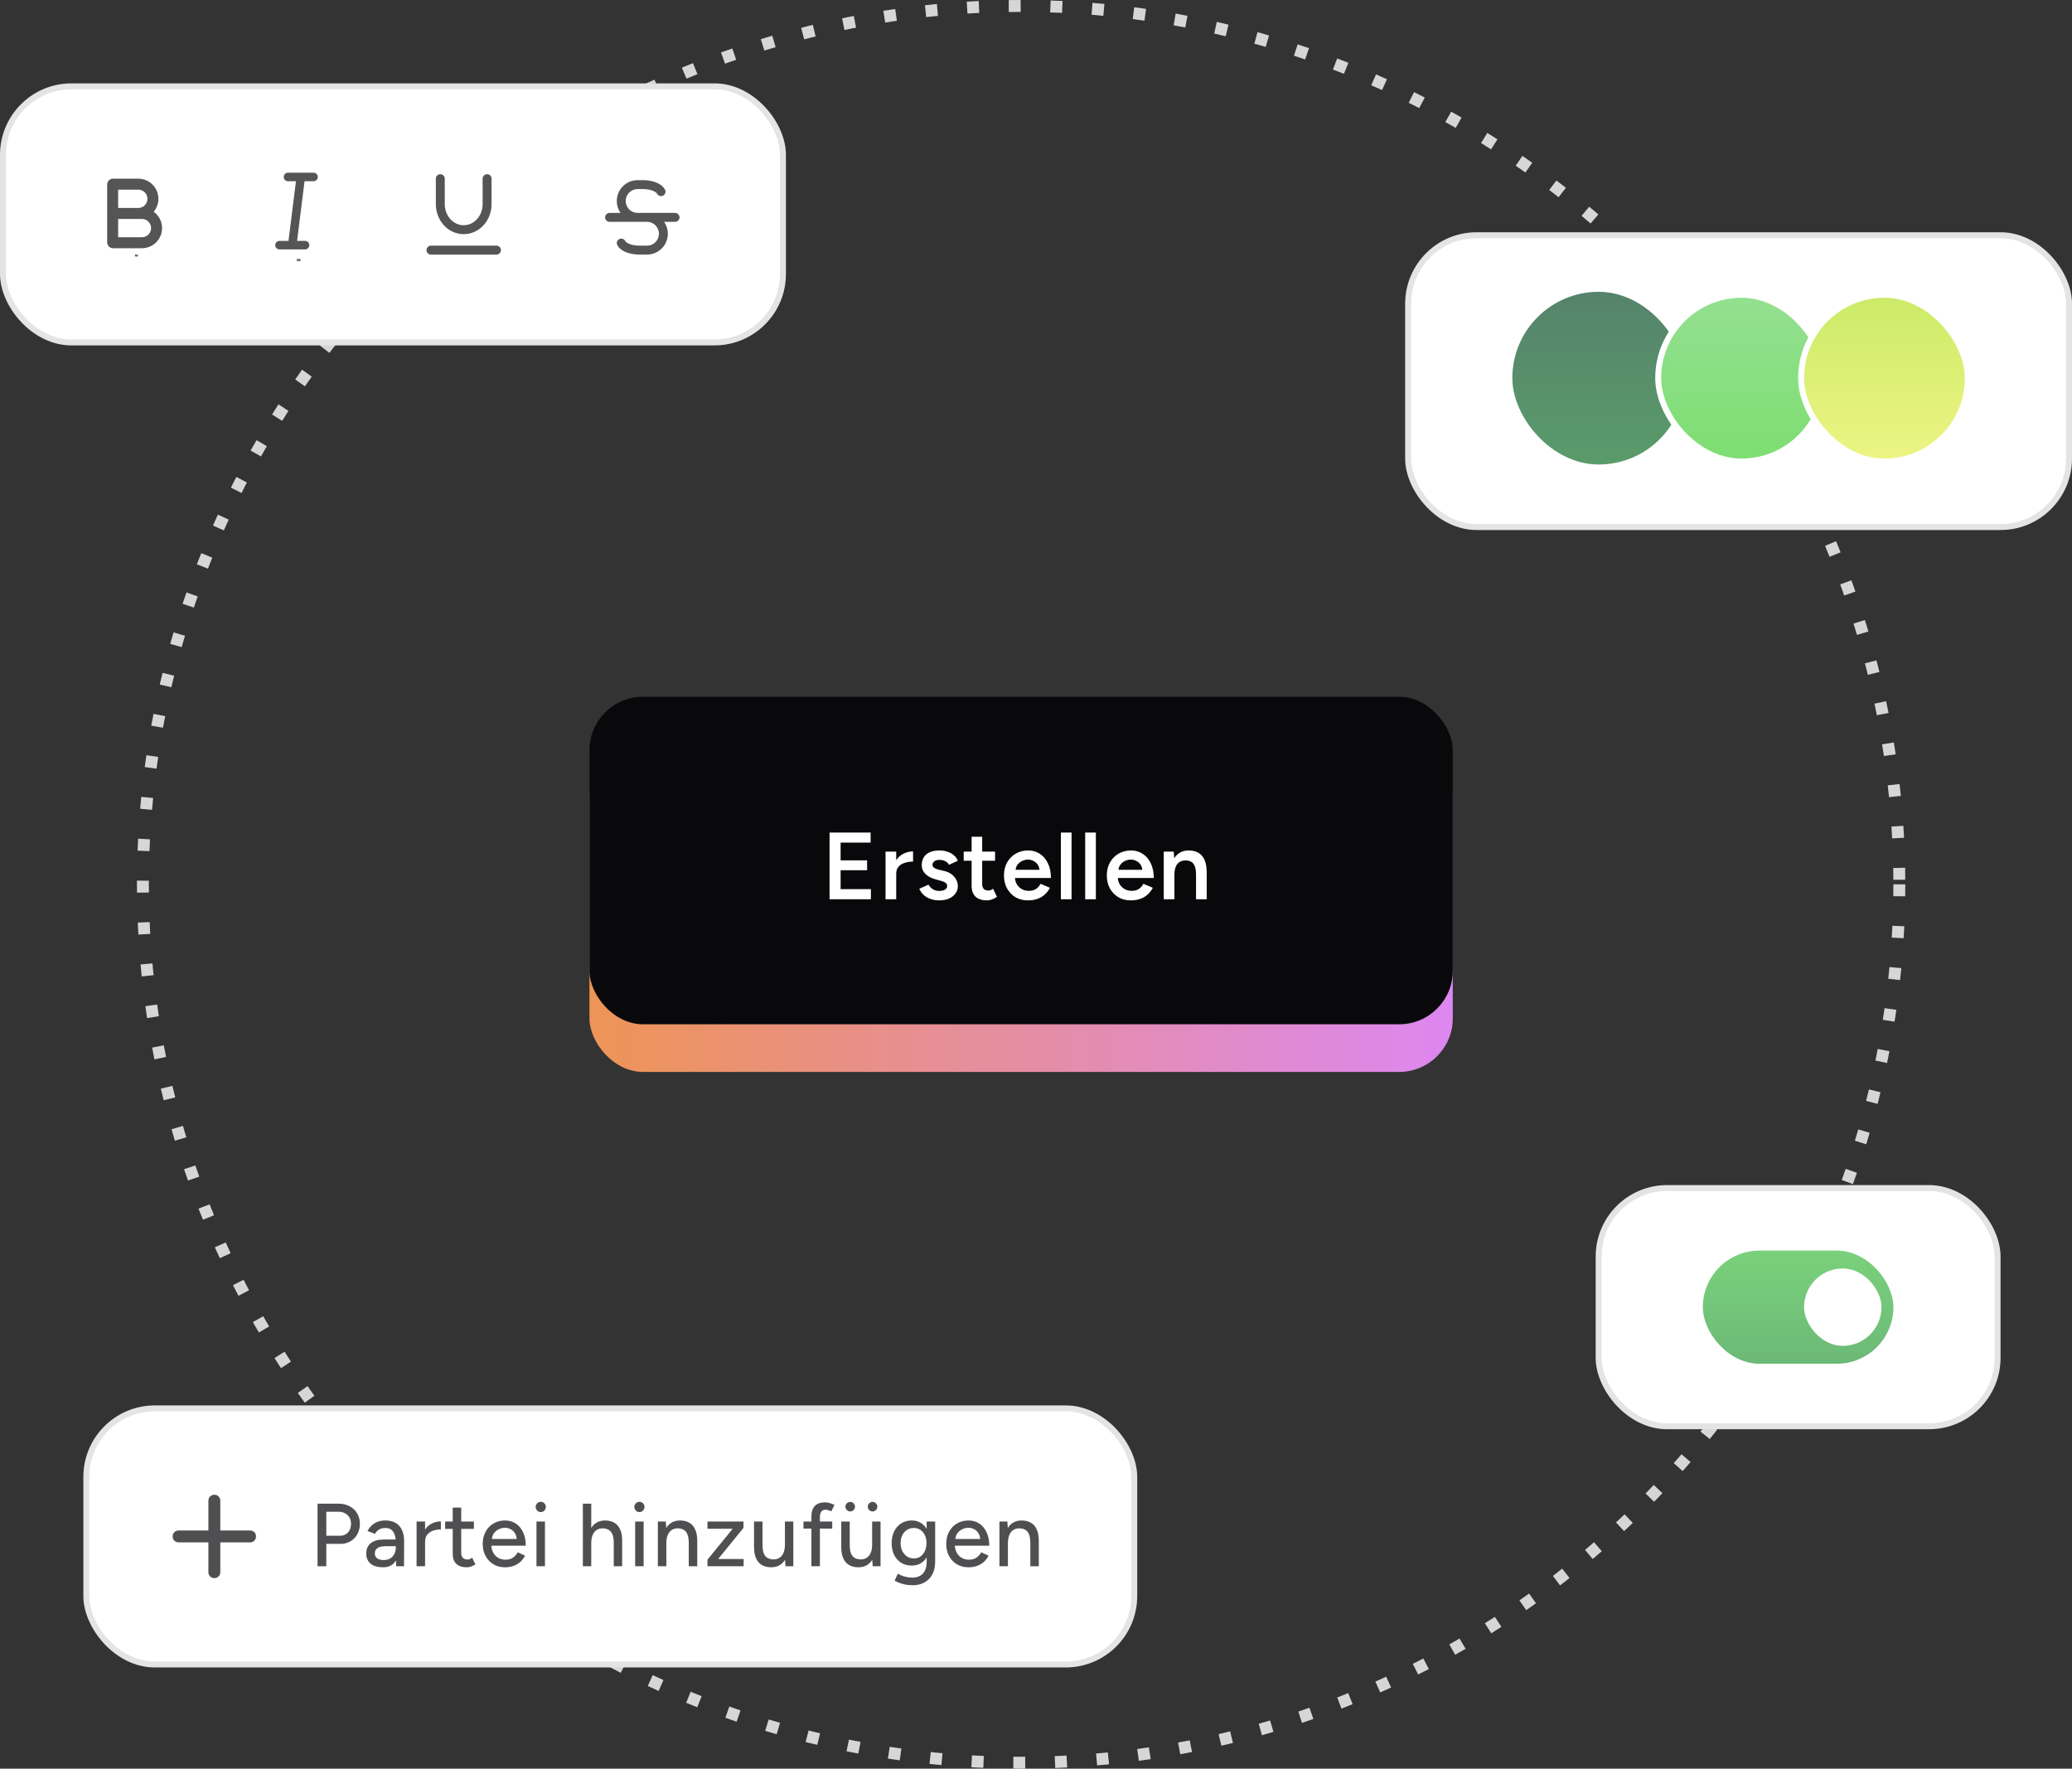
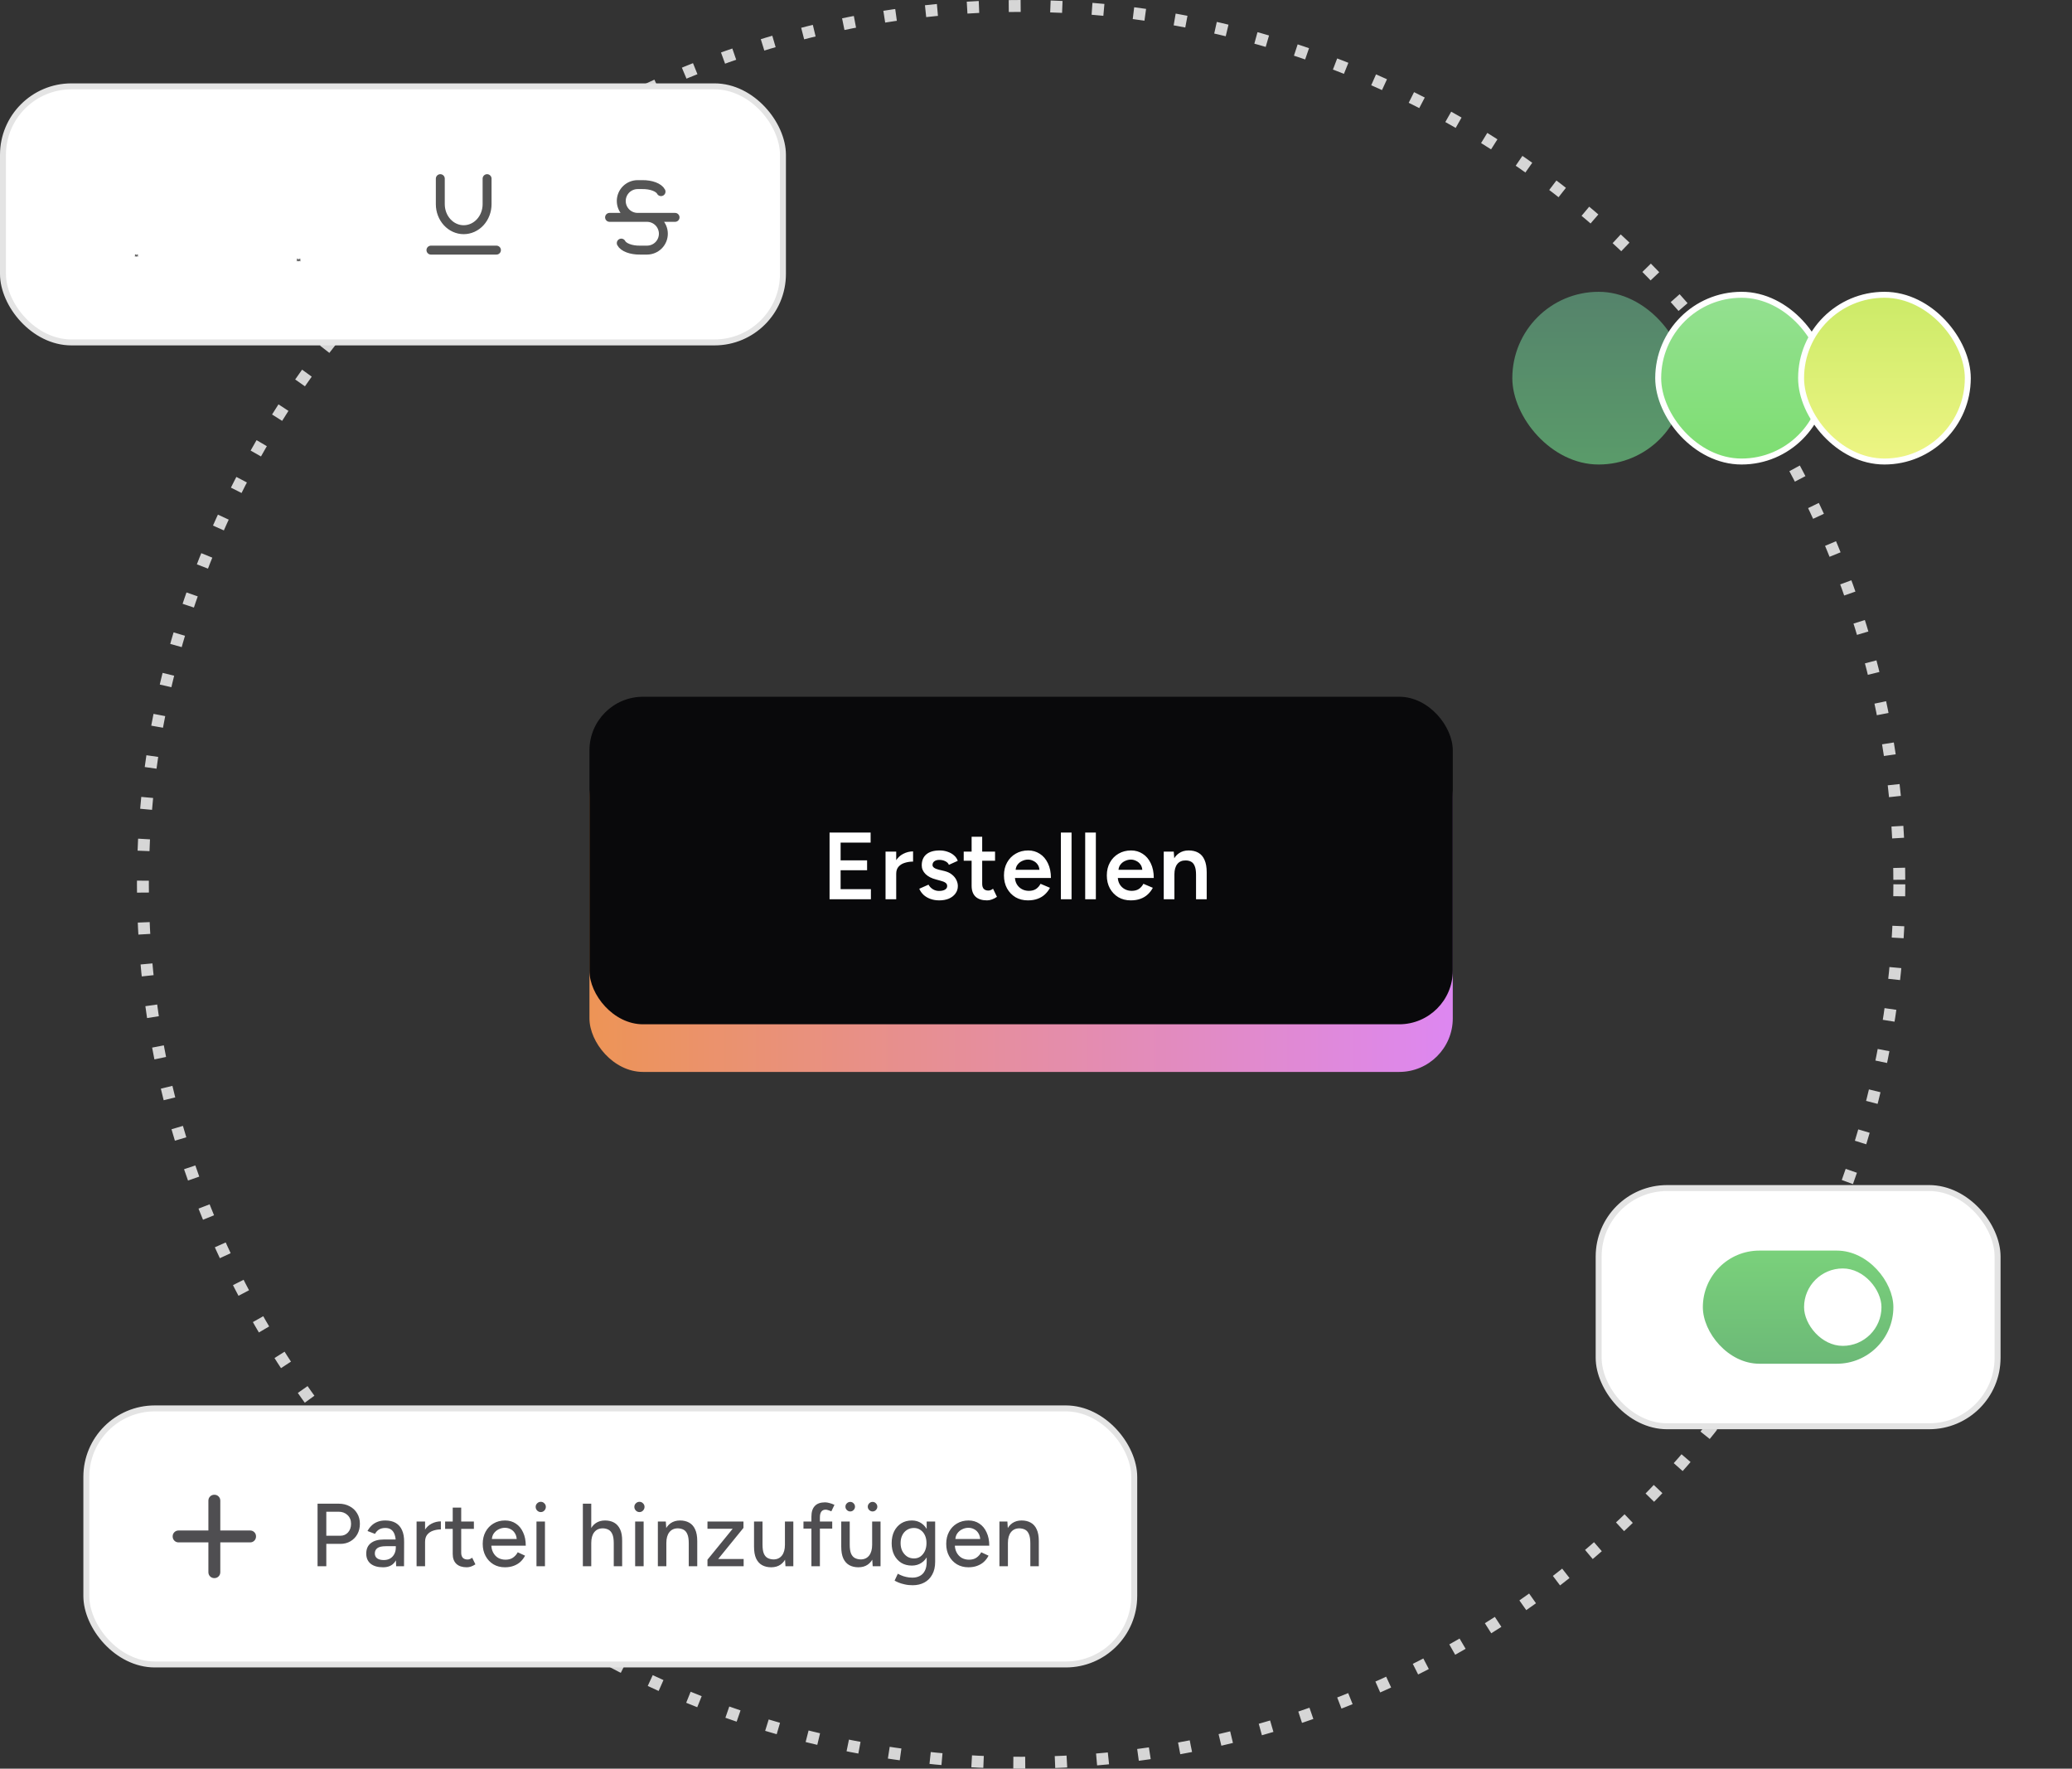
<svg xmlns="http://www.w3.org/2000/svg" width="348" height="297" viewBox="0 0 348 297" fill="none">
  <rect x="0" y="0" width="348" height="297" fill="#333333" stroke="none" />
  <circle cx="171.5" cy="148.5" r="147.5" stroke="#D6D6D6" stroke-width="2" stroke-miterlimit="3.994" stroke-dasharray="2 5" />
  <rect x="0.5" y="14.5" width="131" height="43" rx="11.5" fill="white" stroke="#E4E4E4" />
  <path d="M22.976 42.761L22.969 42.763L22.925 42.784L22.913 42.787L22.905 42.784L22.861 42.763C22.854 42.761 22.849 42.762 22.846 42.766L22.844 42.772L22.833 43.035L22.836 43.047L22.843 43.055L22.907 43.101L22.916 43.103L22.923 43.101L22.987 43.055L22.994 43.045L22.997 43.035L22.986 42.773C22.985 42.766 22.981 42.762 22.976 42.761ZM23.139 42.692L23.131 42.693L23.017 42.75L23.011 42.757L23.009 42.763L23.02 43.028L23.023 43.035L23.028 43.039L23.152 43.096C23.16 43.099 23.166 43.097 23.17 43.092L23.172 43.083L23.151 42.706C23.149 42.698 23.145 42.694 23.139 42.692ZM22.699 42.693C22.697 42.691 22.693 42.691 22.69 42.692C22.687 42.692 22.684 42.694 22.683 42.697L22.679 42.706L22.658 43.083C22.659 43.09 22.662 43.095 22.669 43.098L22.678 43.096L22.801 43.039L22.808 43.034L22.81 43.028L22.82 42.763L22.819 42.756L22.812 42.75L22.699 42.693Z" fill="#555555" />
-   <path d="M23.226 30C23.87 30 24.5 30.184 25.043 30.53C25.586 30.875 26.019 31.369 26.291 31.953C26.563 32.536 26.663 33.185 26.579 33.823C26.495 34.462 26.23 35.062 25.816 35.556C26.388 35.967 26.817 36.546 27.043 37.212C27.27 37.879 27.282 38.599 27.08 39.273C26.877 39.947 26.47 40.542 25.913 40.973C25.357 41.404 24.68 41.651 23.977 41.679L23.841 41.682H18.984C18.738 41.682 18.502 41.59 18.321 41.425C18.14 41.259 18.027 41.032 18.004 40.788L18 40.698V30.984C18 30.738 18.092 30.502 18.257 30.321C18.422 30.14 18.65 30.027 18.894 30.004L18.984 30H23.226ZM23.841 36.763H19.845V39.837H23.841C24.249 39.837 24.64 39.675 24.928 39.387C25.216 39.099 25.378 38.708 25.378 38.3C25.378 37.893 25.216 37.502 24.928 37.213C24.64 36.925 24.249 36.763 23.841 36.763ZM23.226 31.845H19.845V34.919H23.226C23.634 34.919 24.025 34.757 24.313 34.468C24.601 34.18 24.763 33.789 24.763 33.382C24.763 32.974 24.601 32.583 24.313 32.295C24.025 32.006 23.634 31.845 23.226 31.845Z" fill="#555555" />
  <path d="M73.951 30V34.286C73.951 35.422 74.365 36.512 75.102 37.316C75.838 38.12 76.838 38.571 77.879 38.571C78.921 38.571 79.921 38.12 80.657 37.316C81.394 36.512 81.808 35.422 81.808 34.286V30M72.379 42H83.379" stroke="#555555" stroke-width="1.5" stroke-linecap="round" stroke-linejoin="round" />
  <path d="M102.379 36.5H113.379M111.022 32.179C110.844 31.834 110.436 31.528 109.865 31.314C109.293 31.1 108.593 30.989 107.879 31.001H107.094C106.364 31.001 105.665 31.291 105.149 31.806C104.633 32.322 104.344 33.021 104.344 33.75C104.344 34.48 104.633 35.179 105.149 35.695C105.665 36.21 106.364 36.5 107.094 36.5H108.665C109.394 36.5 110.094 36.79 110.61 37.305C111.125 37.821 111.415 38.52 111.415 39.25C111.415 39.979 111.125 40.678 110.61 41.194C110.094 41.709 109.394 41.999 108.665 41.999H107.487C106.773 42.011 106.073 41.9 105.501 41.686C104.93 41.472 104.522 41.166 104.344 40.821" stroke="#555555" stroke-width="1.5" stroke-linecap="round" stroke-linejoin="round" />
  <path d="M50.226 43.498L50.218 43.499L50.167 43.524L50.153 43.527L50.143 43.524L50.092 43.499C50.084 43.497 50.078 43.498 50.075 43.502L50.072 43.51L50.06 43.816L50.063 43.83L50.07 43.84L50.145 43.893L50.156 43.895L50.164 43.893L50.239 43.84L50.247 43.828L50.25 43.816L50.238 43.51C50.236 43.503 50.232 43.498 50.226 43.498ZM50.415 43.417L50.406 43.418L50.274 43.485L50.267 43.492L50.264 43.5L50.277 43.807L50.281 43.816L50.286 43.821L50.43 43.888C50.439 43.89 50.446 43.888 50.451 43.882L50.454 43.872L50.43 43.432C50.427 43.424 50.422 43.419 50.415 43.417ZM49.904 43.418C49.901 43.416 49.897 43.416 49.893 43.416C49.889 43.417 49.886 43.419 49.884 43.422L49.88 43.432L49.856 43.872C49.856 43.88 49.86 43.886 49.868 43.889L49.879 43.888L50.023 43.821L50.03 43.815L50.032 43.807L50.045 43.5L50.042 43.491L50.035 43.484L49.904 43.418Z" fill="#555555" />
-   <path d="M47.654 29.716C47.654 29.526 47.73 29.344 47.864 29.21C47.998 29.075 48.18 29 48.37 29H52.664C52.854 29 53.036 29.075 53.17 29.21C53.304 29.344 53.379 29.526 53.379 29.716C53.379 29.905 53.304 30.087 53.17 30.222C53.036 30.356 52.854 30.431 52.664 30.431H51.149L49.896 40.45H51.233C51.422 40.45 51.604 40.526 51.739 40.66C51.873 40.794 51.948 40.976 51.948 41.166C51.948 41.356 51.873 41.538 51.739 41.672C51.604 41.806 51.422 41.882 51.233 41.882H46.939C46.749 41.882 46.567 41.806 46.432 41.672C46.298 41.538 46.223 41.356 46.223 41.166C46.223 40.976 46.298 40.794 46.432 40.66C46.567 40.526 46.749 40.45 46.939 40.45H48.454L49.706 30.431H48.37C48.18 30.431 47.998 30.356 47.864 30.222C47.73 30.087 47.654 29.905 47.654 29.716Z" fill="#555555" />
-   <rect x="236.5" y="39.5" width="111" height="49" rx="11.5" fill="white" stroke="#E4E4E4" />
  <rect x="254" y="49" width="29" height="29" rx="14.5" fill="url(#paint0_linear_2624_5575)" />
  <rect x="278.5" y="49.5" width="28" height="28" rx="14" fill="url(#paint1_linear_2624_5575)" stroke="white" />
  <rect x="302.5" y="49.5" width="28" height="28" rx="14" fill="url(#paint2_linear_2624_5575)" stroke="white" />
  <rect x="268.5" y="199.5" width="67" height="40" rx="11.5" fill="white" stroke="#E4E4E4" />
  <rect x="286" y="210" width="32" height="19" rx="9.5" fill="url(#paint3_linear_2624_5575)" />
  <rect x="303" y="213" width="13" height="13" rx="6.5" fill="white" />
  <rect x="14.5" y="236.5" width="176" height="43" rx="11.5" fill="white" stroke="#E4E4E4" />
  <path d="M53.335 263V252.5H56.875C57.575 252.5 58.19 252.645 58.72 252.935C59.26 253.215 59.68 253.61 59.98 254.12C60.29 254.62 60.445 255.205 60.445 255.875C60.445 256.525 60.305 257.105 60.025 257.615C59.745 258.125 59.355 258.525 58.855 258.815C58.365 259.105 57.8 259.25 57.16 259.25H54.805V263H53.335ZM54.805 257.885H57.145C57.675 257.885 58.11 257.7 58.45 257.33C58.79 256.95 58.96 256.465 58.96 255.875C58.96 255.265 58.76 254.775 58.36 254.405C57.97 254.035 57.47 253.85 56.86 253.85H54.805V257.885ZM66.538 263L66.478 261.695V259.085C66.478 258.535 66.413 258.075 66.283 257.705C66.163 257.335 65.973 257.055 65.713 256.865C65.463 256.675 65.128 256.58 64.708 256.58C64.318 256.58 63.978 256.66 63.688 256.82C63.408 256.98 63.173 257.23 62.983 257.57L61.723 257.09C61.903 256.75 62.128 256.45 62.398 256.19C62.668 255.92 62.993 255.71 63.373 255.56C63.753 255.4 64.198 255.32 64.708 255.32C65.418 255.32 66.008 255.46 66.478 255.74C66.948 256.02 67.298 256.425 67.528 256.955C67.768 257.485 67.883 258.14 67.873 258.92L67.858 263H66.538ZM64.333 263.18C63.443 263.18 62.748 262.98 62.248 262.58C61.758 262.17 61.513 261.605 61.513 260.885C61.513 260.115 61.768 259.53 62.278 259.13C62.798 258.72 63.518 258.515 64.438 258.515H66.523V259.64H64.828C64.138 259.64 63.653 259.75 63.373 259.97C63.093 260.18 62.953 260.475 62.953 260.855C62.953 261.205 63.083 261.48 63.343 261.68C63.613 261.87 63.983 261.965 64.453 261.965C64.863 261.965 65.218 261.88 65.518 261.71C65.818 261.53 66.053 261.28 66.223 260.96C66.393 260.64 66.478 260.275 66.478 259.865H66.973C66.973 260.885 66.753 261.695 66.313 262.295C65.883 262.885 65.223 263.18 64.333 263.18ZM70.837 258.965C70.837 258.155 70.992 257.495 71.302 256.985C71.612 256.475 72.012 256.095 72.502 255.845C72.992 255.595 73.507 255.47 74.047 255.47V256.82C73.597 256.82 73.167 256.89 72.757 257.03C72.357 257.16 72.027 257.38 71.767 257.69C71.517 257.99 71.392 258.4 71.392 258.92L70.837 258.965ZM69.967 263V255.5H71.392V263H69.967ZM78.391 263.18C77.641 263.18 77.061 262.99 76.651 262.61C76.241 262.22 76.036 261.665 76.036 260.945V253.16H77.461V260.735C77.461 261.105 77.551 261.39 77.731 261.59C77.921 261.78 78.191 261.875 78.541 261.875C78.641 261.875 78.751 261.855 78.871 261.815C78.991 261.775 79.136 261.695 79.306 261.575L79.846 262.685C79.586 262.855 79.336 262.98 79.096 263.06C78.866 263.14 78.631 263.18 78.391 263.18ZM74.761 256.73V255.5H79.591V256.73H74.761ZM84.81 263.18C84.08 263.18 83.435 263.015 82.875 262.685C82.315 262.345 81.875 261.88 81.555 261.29C81.235 260.7 81.075 260.02 81.075 259.25C81.075 258.48 81.235 257.8 81.555 257.21C81.875 256.62 82.315 256.16 82.875 255.83C83.445 255.49 84.095 255.32 84.825 255.32C85.515 255.32 86.12 255.495 86.64 255.845C87.16 256.185 87.565 256.675 87.855 257.315C88.155 257.945 88.305 258.69 88.305 259.55H82.245L82.515 259.325C82.515 259.855 82.62 260.315 82.83 260.705C83.04 261.095 83.325 261.395 83.685 261.605C84.045 261.805 84.455 261.905 84.915 261.905C85.415 261.905 85.83 261.79 86.16 261.56C86.5 261.32 86.765 261.02 86.955 260.66L88.185 261.23C87.985 261.62 87.725 261.965 87.405 262.265C87.085 262.555 86.705 262.78 86.265 262.94C85.835 263.1 85.35 263.18 84.81 263.18ZM82.605 258.65L82.32 258.425H87.06L86.79 258.65C86.79 258.21 86.7 257.835 86.52 257.525C86.34 257.205 86.1 256.965 85.8 256.805C85.5 256.635 85.165 256.55 84.795 256.55C84.435 256.55 84.085 256.635 83.745 256.805C83.415 256.965 83.14 257.2 82.92 257.51C82.71 257.82 82.605 258.2 82.605 258.65ZM90.103 263V255.5H91.528V263H90.103ZM90.823 253.91C90.593 253.91 90.392 253.825 90.222 253.655C90.052 253.475 89.968 253.27 89.968 253.04C89.968 252.8 90.052 252.6 90.222 252.44C90.392 252.27 90.593 252.185 90.823 252.185C91.062 252.185 91.263 252.27 91.422 252.44C91.593 252.6 91.677 252.8 91.677 253.04C91.677 253.27 91.593 253.475 91.422 253.655C91.263 253.825 91.062 253.91 90.823 253.91ZM97.893 263V252.5H99.303V263H97.893ZM103.083 263V259.16H104.493V263H103.083ZM103.083 259.16C103.083 258.48 103.003 257.965 102.843 257.615C102.683 257.255 102.463 257.005 102.183 256.865C101.913 256.725 101.603 256.65 101.253 256.64C100.633 256.64 100.153 256.855 99.813 257.285C99.473 257.715 99.303 258.32 99.303 259.1H98.703C98.703 258.31 98.818 257.635 99.048 257.075C99.288 256.505 99.623 256.07 100.053 255.77C100.493 255.47 101.013 255.32 101.613 255.32C102.203 255.32 102.713 255.44 103.143 255.68C103.573 255.92 103.908 256.295 104.148 256.805C104.388 257.305 104.503 257.965 104.493 258.785V259.16H103.083ZM106.676 263V255.5H108.101V263H106.676ZM107.396 253.91C107.166 253.91 106.966 253.825 106.796 253.655C106.626 253.475 106.541 253.27 106.541 253.04C106.541 252.8 106.626 252.6 106.796 252.44C106.966 252.27 107.166 252.185 107.396 252.185C107.636 252.185 107.836 252.27 107.996 252.44C108.166 252.6 108.251 252.8 108.251 253.04C108.251 253.27 108.166 253.475 107.996 253.655C107.836 253.825 107.636 253.91 107.396 253.91ZM110.49 263V255.5H111.825L111.915 256.88V263H110.49ZM115.68 263V259.16H117.105V263H115.68ZM115.68 259.16C115.68 258.48 115.6 257.965 115.44 257.615C115.29 257.255 115.075 257.005 114.795 256.865C114.525 256.725 114.21 256.65 113.85 256.64C113.24 256.64 112.765 256.855 112.425 257.285C112.085 257.715 111.915 258.32 111.915 259.1H111.3C111.3 258.31 111.415 257.635 111.645 257.075C111.885 256.505 112.22 256.07 112.65 255.77C113.09 255.47 113.61 255.32 114.21 255.32C114.8 255.32 115.31 255.44 115.74 255.68C116.18 255.92 116.515 256.295 116.745 256.805C116.985 257.305 117.105 257.965 117.105 258.785V259.16H115.68ZM118.823 263V261.905L123.053 256.715H118.823V255.5H124.868V256.565L120.623 261.785H124.898V263H118.823ZM131.922 263L131.832 261.62V255.5H133.242V263H131.922ZM126.642 259.34V255.5H128.067V259.34H126.642ZM128.067 259.34C128.067 260.01 128.142 260.525 128.292 260.885C128.452 261.245 128.672 261.495 128.952 261.635C129.232 261.775 129.547 261.85 129.897 261.86C130.507 261.86 130.982 261.645 131.322 261.215C131.662 260.785 131.832 260.18 131.832 259.4H132.447C132.447 260.19 132.327 260.87 132.087 261.44C131.857 262 131.527 262.43 131.097 262.73C130.667 263.03 130.142 263.18 129.522 263.18C128.942 263.18 128.432 263.06 127.992 262.82C127.562 262.58 127.227 262.205 126.987 261.695C126.757 261.185 126.642 260.525 126.642 259.715V259.34H128.067ZM136.28 263V254.675C136.28 253.885 136.47 253.29 136.85 252.89C137.23 252.48 137.805 252.275 138.575 252.275C138.805 252.275 139.055 252.315 139.325 252.395C139.595 252.465 139.87 252.565 140.15 252.695L139.625 253.79C139.415 253.69 139.23 253.62 139.07 253.58C138.92 253.53 138.79 253.505 138.68 253.505C138.35 253.505 138.105 253.615 137.945 253.835C137.785 254.045 137.705 254.375 137.705 254.825V263H136.28ZM134.945 256.685V255.5H139.775V256.685H134.945ZM146.57 263L146.48 261.62V255.5H147.89V263H146.57ZM141.29 259.34V255.5H142.715V259.34H141.29ZM142.715 259.34C142.715 260.01 142.79 260.525 142.94 260.885C143.1 261.245 143.32 261.495 143.6 261.635C143.88 261.775 144.195 261.85 144.545 261.86C145.155 261.86 145.63 261.645 145.97 261.215C146.31 260.785 146.48 260.18 146.48 259.4H147.095C147.095 260.19 146.975 260.87 146.735 261.44C146.505 262 146.175 262.43 145.745 262.73C145.315 263.03 144.79 263.18 144.17 263.18C143.59 263.18 143.08 263.06 142.64 262.82C142.21 262.58 141.875 262.205 141.635 261.695C141.405 261.185 141.29 260.525 141.29 259.715V259.34H142.715ZM146.555 253.805C146.335 253.805 146.145 253.725 145.985 253.565C145.825 253.405 145.745 253.22 145.745 253.01C145.745 252.79 145.825 252.6 145.985 252.44C146.145 252.28 146.335 252.2 146.555 252.2C146.775 252.2 146.96 252.28 147.11 252.44C147.27 252.6 147.35 252.79 147.35 253.01C147.35 253.22 147.27 253.405 147.11 253.565C146.96 253.725 146.775 253.805 146.555 253.805ZM142.805 253.805C142.585 253.805 142.395 253.725 142.235 253.565C142.075 253.405 141.995 253.22 141.995 253.01C141.995 252.78 142.075 252.59 142.235 252.44C142.395 252.28 142.585 252.2 142.805 252.2C143.025 252.2 143.21 252.28 143.36 252.44C143.52 252.59 143.6 252.78 143.6 253.01C143.6 253.22 143.52 253.405 143.36 253.565C143.21 253.725 143.025 253.805 142.805 253.805ZM153.283 266.195C152.783 266.195 152.328 266.145 151.918 266.045C151.508 265.955 151.163 265.85 150.883 265.73C150.603 265.61 150.393 265.505 150.253 265.415L150.793 264.26C150.923 264.34 151.108 264.43 151.348 264.53C151.588 264.64 151.868 264.73 152.188 264.8C152.508 264.88 152.863 264.92 153.253 264.92C153.713 264.92 154.123 264.825 154.483 264.635C154.843 264.455 155.123 264.17 155.323 263.78C155.533 263.39 155.638 262.89 155.638 262.28V255.5H157.063V262.25C157.063 263.11 156.898 263.83 156.568 264.41C156.248 265 155.803 265.445 155.233 265.745C154.673 266.045 154.023 266.195 153.283 266.195ZM153.148 262.895C152.468 262.895 151.873 262.74 151.363 262.43C150.863 262.11 150.468 261.67 150.178 261.11C149.898 260.54 149.758 259.885 149.758 259.145C149.758 258.375 149.898 257.705 150.178 257.135C150.468 256.565 150.863 256.12 151.363 255.8C151.873 255.48 152.468 255.32 153.148 255.32C153.768 255.32 154.308 255.48 154.768 255.8C155.238 256.12 155.598 256.57 155.848 257.15C156.108 257.72 156.238 258.39 156.238 259.16C156.238 259.9 156.108 260.555 155.848 261.125C155.598 261.685 155.238 262.12 154.768 262.43C154.308 262.74 153.768 262.895 153.148 262.895ZM153.508 261.695C153.928 261.695 154.293 261.585 154.603 261.365C154.913 261.135 155.158 260.83 155.338 260.45C155.518 260.06 155.608 259.615 155.608 259.115C155.608 258.615 155.518 258.175 155.338 257.795C155.158 257.415 154.908 257.12 154.588 256.91C154.278 256.69 153.913 256.58 153.493 256.58C153.053 256.58 152.663 256.69 152.323 256.91C151.993 257.12 151.733 257.415 151.543 257.795C151.353 258.175 151.258 258.615 151.258 259.115C151.258 259.615 151.353 260.06 151.543 260.45C151.743 260.83 152.008 261.135 152.338 261.365C152.678 261.585 153.068 261.695 153.508 261.695ZM162.656 263.18C161.926 263.18 161.281 263.015 160.721 262.685C160.161 262.345 159.721 261.88 159.401 261.29C159.081 260.7 158.921 260.02 158.921 259.25C158.921 258.48 159.081 257.8 159.401 257.21C159.721 256.62 160.161 256.16 160.721 255.83C161.291 255.49 161.941 255.32 162.671 255.32C163.361 255.32 163.966 255.495 164.486 255.845C165.006 256.185 165.411 256.675 165.701 257.315C166.001 257.945 166.151 258.69 166.151 259.55H160.091L160.361 259.325C160.361 259.855 160.466 260.315 160.676 260.705C160.886 261.095 161.171 261.395 161.531 261.605C161.891 261.805 162.301 261.905 162.761 261.905C163.261 261.905 163.676 261.79 164.006 261.56C164.346 261.32 164.611 261.02 164.801 260.66L166.031 261.23C165.831 261.62 165.571 261.965 165.251 262.265C164.931 262.555 164.551 262.78 164.111 262.94C163.681 263.1 163.196 263.18 162.656 263.18ZM160.451 258.65L160.166 258.425H164.906L164.636 258.65C164.636 258.21 164.546 257.835 164.366 257.525C164.186 257.205 163.946 256.965 163.646 256.805C163.346 256.635 163.011 256.55 162.641 256.55C162.281 256.55 161.931 256.635 161.591 256.805C161.261 256.965 160.986 257.2 160.766 257.51C160.556 257.82 160.451 258.2 160.451 258.65ZM167.858 263V255.5H169.193L169.283 256.88V263H167.858ZM173.048 263V259.16H174.473V263H173.048ZM173.048 259.16C173.048 258.48 172.968 257.965 172.808 257.615C172.658 257.255 172.443 257.005 172.163 256.865C171.893 256.725 171.578 256.65 171.218 256.64C170.608 256.64 170.133 256.855 169.793 257.285C169.453 257.715 169.283 258.32 169.283 259.1H168.668C168.668 258.31 168.783 257.635 169.013 257.075C169.253 256.505 169.588 256.07 170.018 255.77C170.458 255.47 170.978 255.32 171.578 255.32C172.168 255.32 172.678 255.44 173.108 255.68C173.548 255.92 173.883 256.295 174.113 256.805C174.353 257.305 174.473 257.965 174.473 258.785V259.16H173.048Z" fill="#4F4E51" />
  <path d="M35 259H30C29.717 259 29.479 258.904 29.288 258.712C29.097 258.52 29.001 258.283 29 258C28.999 257.717 29.095 257.48 29.288 257.288C29.481 257.096 29.718 257 30 257H35V252C35 251.717 35.096 251.479 35.288 251.288C35.48 251.097 35.717 251.001 36 251C36.283 250.999 36.52 251.095 36.713 251.288C36.906 251.481 37.001 251.718 37 252V257H42C42.283 257 42.521 257.096 42.713 257.288C42.905 257.48 43.001 257.717 43 258C42.999 258.283 42.903 258.52 42.712 258.713C42.521 258.906 42.283 259.001 42 259H37V264C37 264.283 36.904 264.521 36.712 264.713C36.52 264.905 36.283 265.001 36 265C35.717 264.999 35.48 264.903 35.288 264.712C35.096 264.521 35 264.283 35 264V259Z" fill="#4F4E51" />
  <rect x="99" y="125" width="145" height="55" rx="9" fill="url(#paint4_linear_2624_5575)" />
  <rect x="99" y="117" width="145" height="55" rx="9" fill="#09090B" />
  <path d="M139.328 151V139.8H146.224V141.496H141.184V144.472H145.632V146.136H141.184V149.304H146.272V151H139.328ZM149.914 146.744C149.914 145.88 150.079 145.171 150.41 144.616C150.74 144.061 151.167 143.651 151.69 143.384C152.223 143.107 152.778 142.968 153.354 142.968V144.68C152.863 144.68 152.399 144.749 151.962 144.888C151.535 145.016 151.188 145.229 150.922 145.528C150.655 145.827 150.522 146.221 150.522 146.712L149.914 146.744ZM148.73 151V143H150.522V151H148.73ZM157.754 151.192C157.221 151.192 156.73 151.112 156.282 150.952C155.834 150.792 155.45 150.568 155.13 150.28C154.81 149.981 154.565 149.635 154.394 149.24L155.946 148.552C156.106 148.851 156.341 149.101 156.65 149.304C156.97 149.507 157.322 149.608 157.706 149.608C158.122 149.608 158.453 149.539 158.698 149.4C158.954 149.251 159.082 149.048 159.082 148.792C159.082 148.547 158.986 148.36 158.794 148.232C158.602 148.093 158.33 147.981 157.978 147.896L157.226 147.688C156.469 147.496 155.877 147.192 155.45 146.776C155.023 146.349 154.81 145.864 154.81 145.32C154.81 144.52 155.066 143.901 155.578 143.464C156.101 143.027 156.847 142.808 157.818 142.808C158.309 142.808 158.757 142.883 159.162 143.032C159.578 143.171 159.935 143.373 160.234 143.64C160.533 143.896 160.741 144.2 160.858 144.552L159.37 145.224C159.263 144.957 159.061 144.755 158.762 144.616C158.463 144.467 158.133 144.392 157.77 144.392C157.407 144.392 157.125 144.472 156.922 144.632C156.719 144.781 156.618 144.995 156.618 145.272C156.618 145.432 156.709 145.581 156.89 145.72C157.071 145.848 157.333 145.955 157.674 146.04L158.618 146.264C159.141 146.392 159.567 146.595 159.898 146.872C160.229 147.139 160.474 147.443 160.634 147.784C160.794 148.115 160.874 148.451 160.874 148.792C160.874 149.272 160.735 149.693 160.458 150.056C160.191 150.419 159.823 150.701 159.354 150.904C158.885 151.096 158.351 151.192 157.754 151.192ZM165.779 151.192C164.936 151.192 164.291 150.984 163.843 150.568C163.406 150.141 163.187 149.533 163.187 148.744V140.504H164.963V148.408C164.963 148.781 165.048 149.064 165.219 149.256C165.4 149.448 165.662 149.544 166.003 149.544C166.11 149.544 166.227 149.523 166.355 149.48C166.483 149.437 166.627 149.357 166.787 149.24L167.443 150.6C167.166 150.792 166.888 150.936 166.611 151.032C166.334 151.139 166.056 151.192 165.779 151.192ZM161.859 144.536V143H167.123V144.536H161.859ZM172.635 151.192C171.856 151.192 171.163 151.016 170.555 150.664C169.958 150.301 169.483 149.805 169.131 149.176C168.79 148.547 168.619 147.821 168.619 147C168.619 146.179 168.795 145.453 169.147 144.824C169.499 144.195 169.979 143.704 170.587 143.352C171.206 142.989 171.91 142.808 172.699 142.808C173.414 142.808 174.059 142.995 174.635 143.368C175.211 143.731 175.664 144.259 175.995 144.952C176.336 145.645 176.507 146.472 176.507 147.432H170.219L170.459 147.208C170.459 147.699 170.566 148.125 170.779 148.488C170.992 148.84 171.275 149.112 171.627 149.304C171.979 149.496 172.368 149.592 172.795 149.592C173.286 149.592 173.691 149.485 174.011 149.272C174.331 149.048 174.582 148.76 174.763 148.408L176.347 149.08C176.123 149.507 175.835 149.88 175.483 150.2C175.142 150.52 174.731 150.765 174.251 150.936C173.782 151.107 173.243 151.192 172.635 151.192ZM170.571 146.28L170.315 146.056H174.827L174.587 146.28C174.587 145.843 174.491 145.485 174.299 145.208C174.107 144.92 173.862 144.707 173.563 144.568C173.275 144.419 172.971 144.344 172.651 144.344C172.331 144.344 172.011 144.419 171.691 144.568C171.371 144.707 171.104 144.92 170.891 145.208C170.678 145.485 170.571 145.843 170.571 146.28ZM178.18 151V139.8H179.972V151H178.18ZM182.261 151V139.8H184.053V151H182.261ZM189.91 151.192C189.131 151.192 188.438 151.016 187.83 150.664C187.233 150.301 186.758 149.805 186.406 149.176C186.065 148.547 185.894 147.821 185.894 147C185.894 146.179 186.07 145.453 186.422 144.824C186.774 144.195 187.254 143.704 187.862 143.352C188.481 142.989 189.185 142.808 189.974 142.808C190.689 142.808 191.334 142.995 191.91 143.368C192.486 143.731 192.939 144.259 193.27 144.952C193.611 145.645 193.782 146.472 193.782 147.432H187.494L187.734 147.208C187.734 147.699 187.841 148.125 188.054 148.488C188.267 148.84 188.55 149.112 188.902 149.304C189.254 149.496 189.643 149.592 190.07 149.592C190.561 149.592 190.966 149.485 191.286 149.272C191.606 149.048 191.857 148.76 192.038 148.408L193.622 149.08C193.398 149.507 193.11 149.88 192.758 150.2C192.417 150.52 192.006 150.765 191.526 150.936C191.057 151.107 190.518 151.192 189.91 151.192ZM187.846 146.28L187.59 146.056H192.102L191.862 146.28C191.862 145.843 191.766 145.485 191.574 145.208C191.382 144.92 191.137 144.707 190.838 144.568C190.55 144.419 190.246 144.344 189.926 144.344C189.606 144.344 189.286 144.419 188.966 144.568C188.646 144.707 188.379 144.92 188.166 145.208C187.953 145.485 187.846 145.843 187.846 146.28ZM195.455 151V143H197.135L197.247 144.472V151H195.455ZM200.879 151V146.904H202.671V151H200.879ZM200.879 146.904C200.879 146.264 200.804 145.773 200.655 145.432C200.516 145.08 200.313 144.835 200.047 144.696C199.791 144.557 199.487 144.488 199.135 144.488C198.537 144.477 198.073 144.675 197.743 145.08C197.412 145.485 197.247 146.067 197.247 146.824H196.575C196.575 145.981 196.697 145.261 196.943 144.664C197.188 144.056 197.54 143.597 197.999 143.288C198.457 142.968 199.001 142.808 199.631 142.808C200.271 142.808 200.815 142.936 201.263 143.192C201.721 143.448 202.068 143.848 202.303 144.392C202.548 144.925 202.671 145.624 202.671 146.488V146.904H200.879Z" fill="white" />
  <defs>
    <linearGradient id="paint0_linear_2624_5575" x1="268.5" y1="49" x2="268.5" y2="78" gradientUnits="userSpaceOnUse">
      <stop stop-color="#55836B" />
      <stop offset="1" stop-color="#5A9B6A" />
    </linearGradient>
    <linearGradient id="paint1_linear_2624_5575" x1="292.5" y1="49" x2="292.5" y2="78" gradientUnits="userSpaceOnUse">
      <stop stop-color="#94E091" />
      <stop offset="1" stop-color="#7DDE71" />
    </linearGradient>
    <linearGradient id="paint2_linear_2624_5575" x1="316.5" y1="49" x2="316.5" y2="78" gradientUnits="userSpaceOnUse">
      <stop stop-color="#CBEA67" />
      <stop offset="1" stop-color="#EEF584" />
    </linearGradient>
    <linearGradient id="paint3_linear_2624_5575" x1="302" y1="210" x2="302" y2="229" gradientUnits="userSpaceOnUse">
      <stop stop-color="#7AD17B" />
      <stop offset="1" stop-color="#6CB977" />
    </linearGradient>
    <linearGradient id="paint4_linear_2624_5575" x1="99" y1="153" x2="244" y2="153" gradientUnits="userSpaceOnUse">
      <stop stop-color="#ED9456" />
      <stop offset="1" stop-color="#DD87F1" />
    </linearGradient>
  </defs>
</svg>